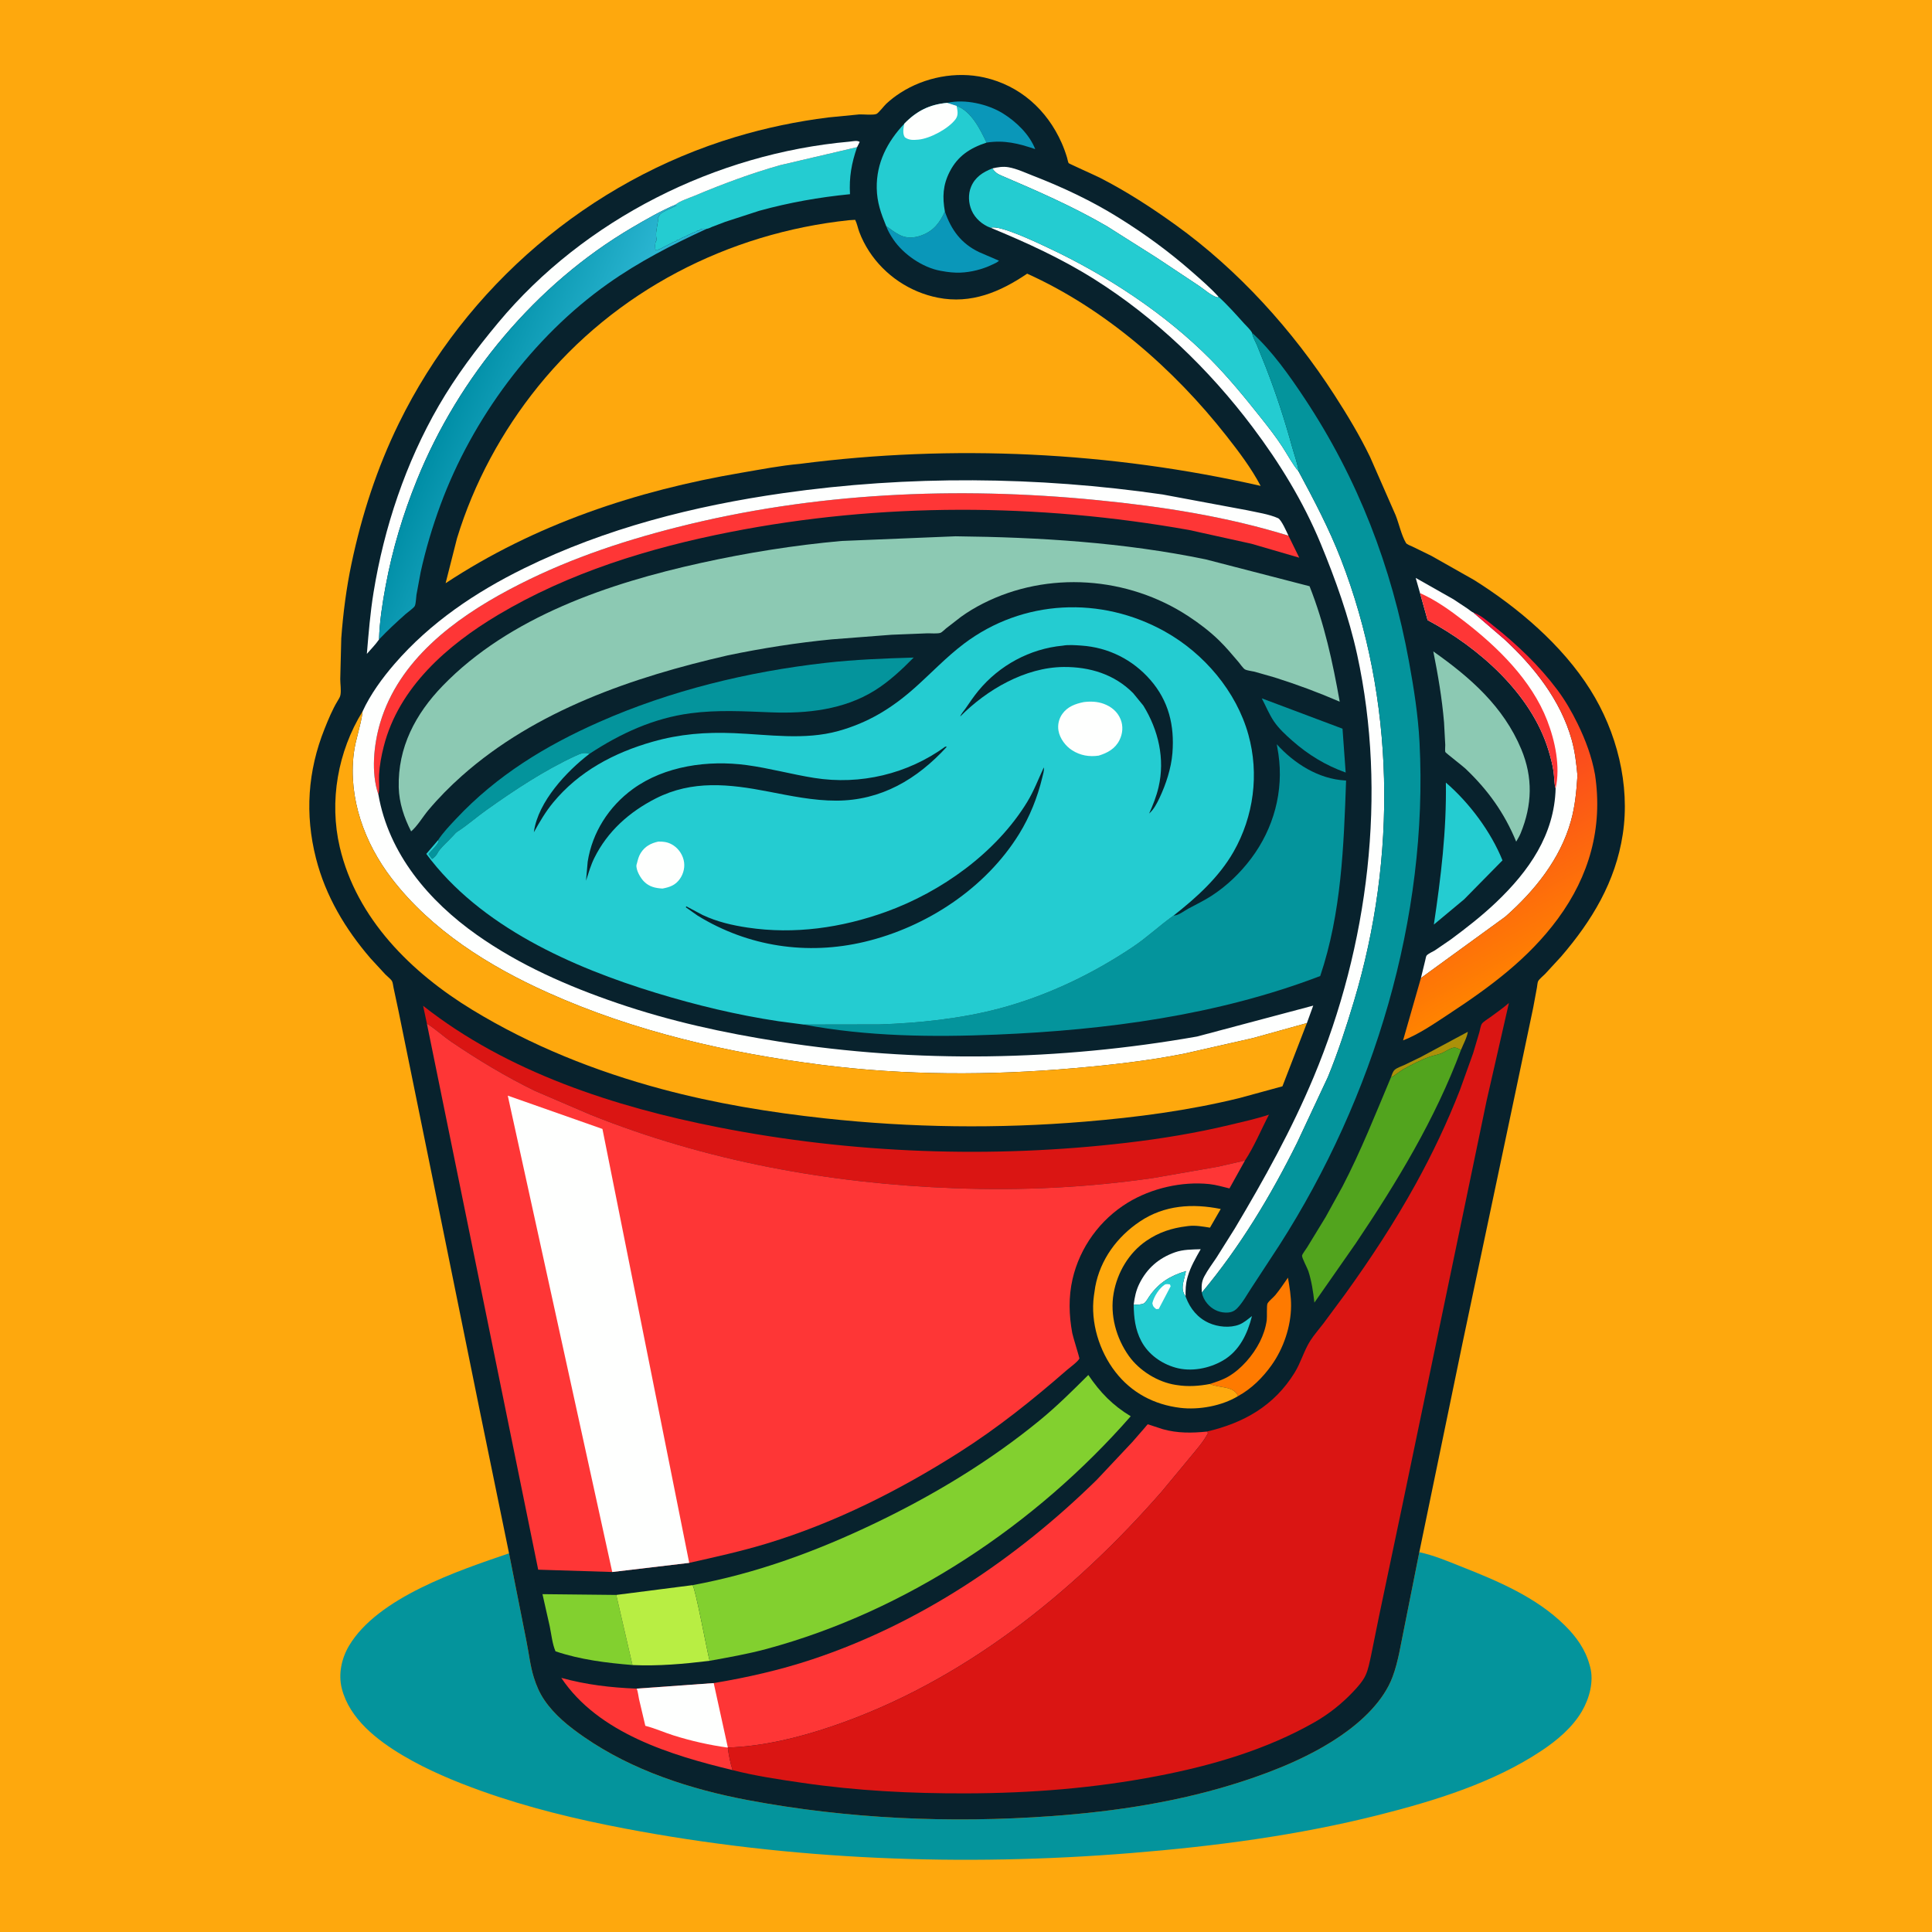
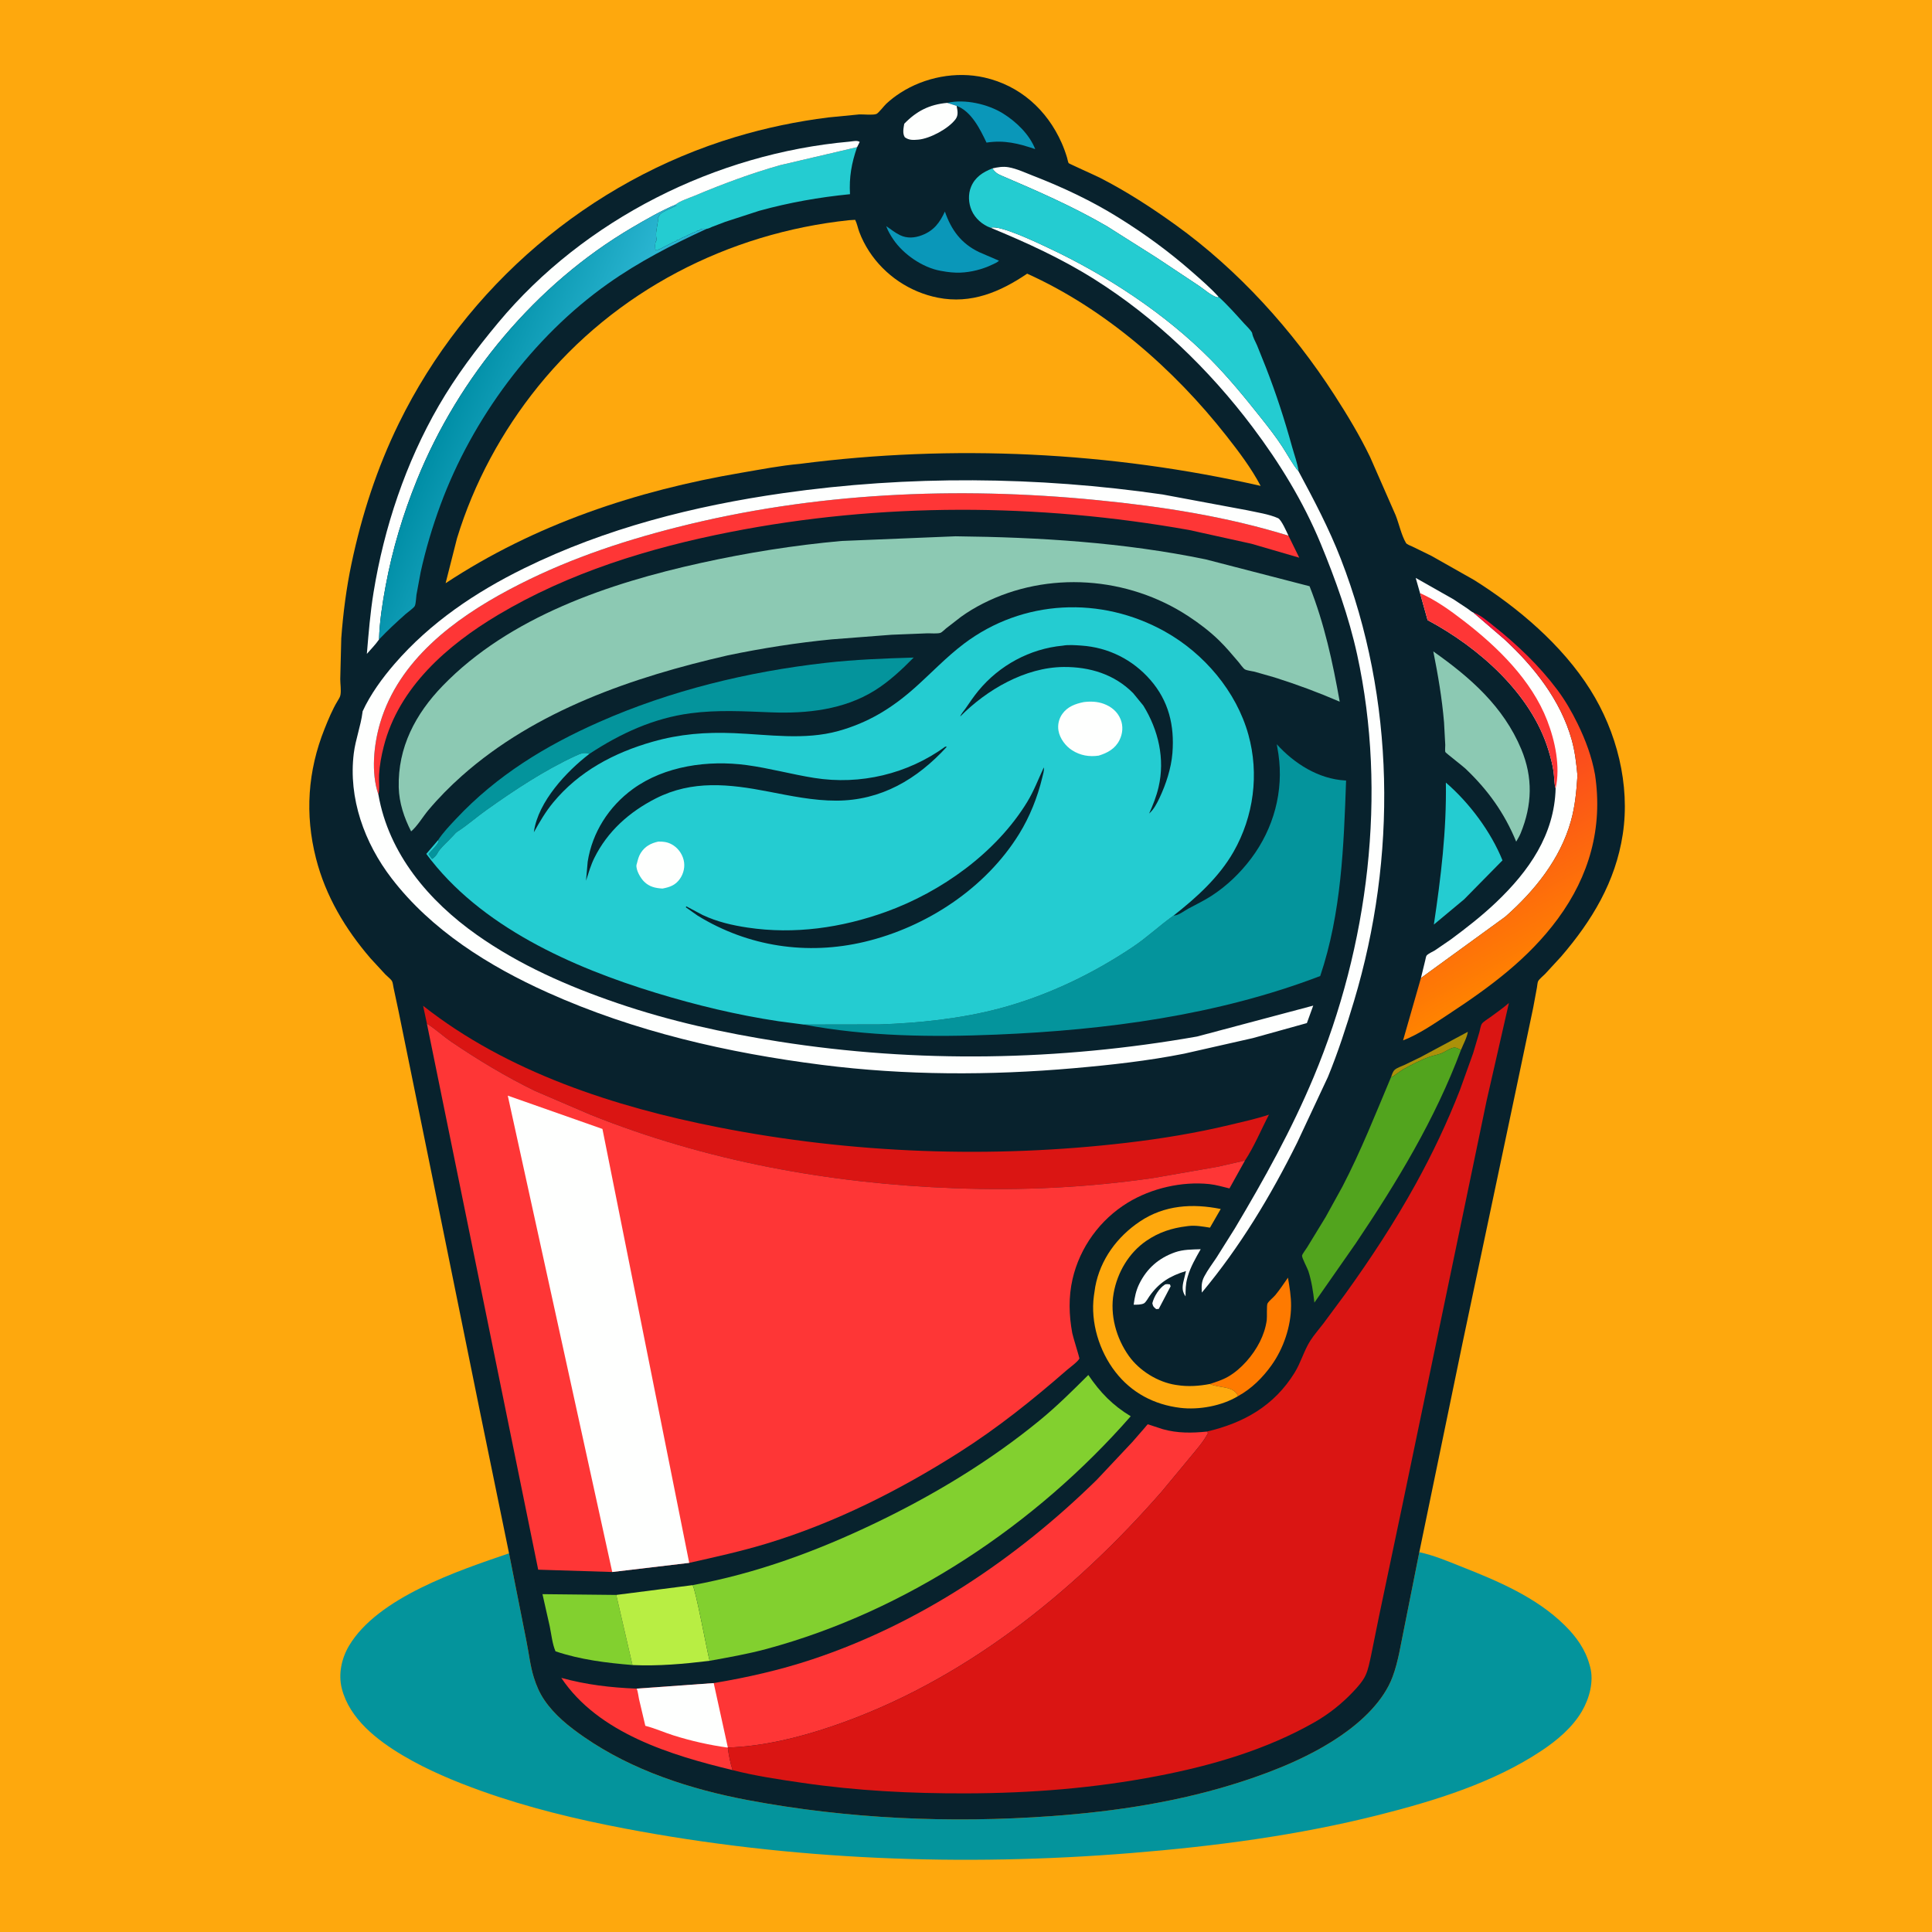
<svg xmlns="http://www.w3.org/2000/svg" version="1.1" style="display: block;" viewBox="0 0 2048 2048" width="1024" height="1024">
  <defs>
    <linearGradient id="Gradient1" gradientUnits="userSpaceOnUse" x1="1629.87" y1="1025.65" x2="1457.25" y2="707.351">
      <stop class="stop0" offset="0" stop-opacity="1" stop-color="rgb(255,131,0)" />
      <stop class="stop1" offset="1" stop-opacity="1" stop-color="rgb(247,19,58)" />
    </linearGradient>
    <linearGradient id="Gradient2" gradientUnits="userSpaceOnUse" x1="481.318" y1="419.257" x2="606.734" y2="472.789">
      <stop class="stop0" offset="0" stop-opacity="1" stop-color="rgb(0,142,166)" />
      <stop class="stop1" offset="1" stop-opacity="1" stop-color="rgb(42,181,209)" />
    </linearGradient>
  </defs>
  <path transform="translate(0,0)" fill="rgb(254,168,13)" d="M -0 -0 L 2048 0 L 2048 2048 L -0 2048 L -0 -0 z" />
  <path transform="translate(0,0)" fill="rgb(4,148,156)" d="M 1504.51 1645.4 C 1519.57 1648.55 1534.17 1654.77 1548.44 1660.42 C 1587.53 1675.88 1628.36 1692.92 1658.73 1722.95 C 1670.95 1735.03 1680.52 1748.27 1685.07 1765 L 1685.59 1766.84 C 1689.79 1782.36 1684.79 1800.51 1676.86 1814.05 C 1666.75 1831.33 1650.46 1844.93 1634 1855.89 C 1583.04 1889.82 1520.62 1909.02 1461.86 1923.86 C 1375.68 1945.61 1287.82 1957.13 1199.37 1964.29 C 1020.29 1978.78 838.592 1971.91 662 1938.26 C 610.654 1928.48 559.644 1916.15 510.384 1898.53 C 481.743 1888.28 453.355 1876.46 427.141 1860.93 C 399.87 1844.78 370.583 1822.11 362.353 1790.01 C 358.44 1774.74 362.021 1757.97 369.983 1744.57 C 400.436 1693.34 485.853 1664.91 539.601 1646.59 L 557.991 1739.29 C 560.629 1752.27 561.982 1765.63 565.936 1778.31 C 568.553 1786.71 572.024 1794.71 576.963 1802 C 587.896 1818.15 603.192 1830.27 619.075 1841.28 C 670.322 1876.78 732.124 1896.8 793.03 1908.25 C 898.659 1928.1 1007.42 1932.88 1114.5 1925.15 C 1183.06 1920.2 1250.92 1909.81 1316.42 1888.53 C 1352.97 1876.66 1390.3 1861.32 1422.04 1839.42 C 1443.95 1824.31 1466.74 1802.92 1476.2 1777.52 C 1482.41 1760.87 1484.95 1742.47 1488.62 1725.11 L 1504.51 1645.4 z" />
  <path transform="translate(0,0)" fill="rgb(8,34,45)" d="M 539.601 1646.59 L 508.641 1495.73 L 456.125 1237 L 422.455 1071.76 L 417.17 1047 C 416.74 1045.1 416.432 1041.51 415.516 1039.99 C 414.176 1037.77 410.373 1034.89 408.5 1032.94 L 392.771 1015.88 C 365.965 984.744 345.139 949.873 334.942 909.817 C 323.078 863.209 326.174 817.288 344.033 772.643 C 348.004 762.716 352.342 752.139 357.888 742.995 C 359.119 740.966 360.518 738.891 360.915 736.5 C 361.772 731.34 360.679 725.089 360.685 719.785 L 361.761 676.636 C 363.709 650.094 367.134 623.434 372.624 597.389 C 383.446 546.038 399.647 496.031 422.763 448.845 C 493.996 303.439 624.35 191.929 779.557 145.226 C 811.841 135.512 844.97 128.599 878.437 124.456 L 910.5 121.319 C 915.285 121.037 924.815 122.283 928.981 120.84 C 931.088 120.11 937.291 112.022 939.464 110.001 C 944.066 105.721 949.047 101.907 954.323 98.498 C 980.124 81.83 1013.39 75.354 1043.46 82.16 C 1081.22 90.705 1109.82 116.439 1125.37 151.448 C 1127.64 156.562 1129.53 161.84 1131.15 167.192 C 1131.49 168.297 1132.21 172.198 1132.81 172.939 C 1133.34 173.591 1161.76 186.278 1166.21 188.564 C 1194.31 202.984 1220.58 219.994 1246.18 238.422 C 1312.66 286.266 1370.24 350.006 1414.54 418.701 C 1428.26 439.967 1441.41 461.74 1452.4 484.557 L 1479.47 546.258 C 1483.01 555.249 1485.55 567.353 1490.36 575.514 C 1491.32 577.146 1495.33 578.52 1496.98 579.287 L 1517.27 589.19 L 1562.53 614.79 C 1609.43 644.218 1656.02 683.896 1685.73 731.071 C 1713.86 775.738 1728.21 831.826 1720.2 884.396 C 1712.51 934.837 1687.5 976.053 1654.77 1014.1 L 1637.92 1032.38 C 1635.98 1034.4 1631.76 1037.75 1630.5 1040.08 C 1629.78 1041.41 1629.52 1045.26 1629.21 1046.87 L 1625.25 1068.23 L 1606.32 1158.42 L 1550.07 1425 L 1504.51 1645.4 L 1488.62 1725.11 C 1484.95 1742.47 1482.41 1760.87 1476.2 1777.52 C 1466.74 1802.92 1443.95 1824.31 1422.04 1839.42 C 1390.3 1861.32 1352.97 1876.66 1316.42 1888.53 C 1250.92 1909.81 1183.06 1920.2 1114.5 1925.15 C 1007.42 1932.88 898.659 1928.1 793.03 1908.25 C 732.124 1896.8 670.322 1876.78 619.075 1841.28 C 603.192 1830.27 587.896 1818.15 576.963 1802 C 572.024 1794.71 568.553 1786.71 565.936 1778.31 C 561.982 1765.63 560.629 1752.27 557.991 1739.29 L 539.601 1646.59 z" />
  <path transform="translate(0,0)" fill="rgb(171,145,9)" d="M 1474.43 1142.11 L 1474.69 1141.46 C 1475.6 1139 1476.51 1135.63 1478.6 1133.91 C 1481.3 1131.7 1485.31 1130.46 1488.5 1129.01 L 1505.9 1120.6 L 1555.98 1093.73 C 1555.14 1099.78 1550.99 1107.27 1548.66 1113.05 C 1545.67 1111.65 1543.37 1109.78 1539.98 1110.75 C 1535.94 1111.92 1531.99 1114.92 1528.02 1116.52 C 1523.98 1118.14 1519.59 1118.8 1515.48 1120.24 C 1505.91 1123.6 1496.37 1128.59 1487.51 1133.52 C 1483 1136.03 1479.08 1140.01 1474.43 1142.11 z" />
  <path transform="translate(0,0)" fill="rgb(254,255,254)" d="M 1201.75 1383.03 C 1202.75 1375.19 1204.18 1368.1 1207.68 1360.96 C 1215.74 1344.55 1228.29 1333.6 1245.5 1327.51 C 1254.28 1324.4 1263.57 1324.55 1272.78 1324.22 C 1267.6 1333.36 1261.91 1343.1 1259.02 1353.28 L 1258.61 1354.79 C 1256.77 1361.43 1256.71 1367.41 1256.75 1374.25 C 1253.35 1369.3 1253.12 1365.4 1254.3 1359.39 L 1257.2 1347.35 C 1240.37 1352.49 1228.69 1359.55 1218.41 1374.09 C 1217.03 1376.05 1214.7 1380.42 1212.73 1381.56 C 1210.14 1383.08 1204.76 1383.1 1201.75 1383.03 z" />
  <path transform="translate(0,0)" fill="rgb(10,151,185)" d="M 1004.1 109.044 C 1022.63 104.707 1047.23 110.304 1063.27 120.309 C 1077.34 129.08 1091.17 142.389 1097.38 158.073 C 1079.54 152.022 1064.57 148.282 1045.74 151.165 C 1039.08 137.137 1029.7 117.947 1014.02 112.208 L 1004.1 109.044 z" />
-   <path transform="translate(0,0)" fill="rgb(4,148,156)" d="M 1337.55 740.278 L 1423.12 772.437 L 1426.47 818.925 C 1405.02 811.201 1386.92 800.193 1369.77 785.094 C 1362.92 779.056 1355.62 772.333 1350.45 764.736 C 1345.43 757.362 1341.73 748.207 1337.55 740.278 z" />
  <path transform="translate(0,0)" fill="rgb(254,122,0)" d="M 1282.57 1467.07 C 1289.07 1464.9 1295.67 1462.86 1301.65 1459.45 C 1315.65 1451.47 1328.33 1436.68 1335.5 1422.35 C 1339.17 1415.01 1341.68 1407.51 1342.81 1399.37 C 1343.27 1396.1 1342.52 1383.56 1343.65 1381.66 C 1345.41 1378.69 1349.73 1375.52 1352.06 1372.67 C 1356.8 1366.85 1361.01 1360.54 1365.29 1354.37 C 1366.96 1364.13 1368.67 1374.38 1368.6 1384.31 C 1368.45 1406.26 1360.54 1429.52 1347.8 1447.31 C 1338.38 1460.48 1326.68 1472.1 1312.41 1479.93 C 1307.9 1468.79 1292.07 1471.59 1282.57 1467.07 z" />
  <path transform="translate(0,0)" fill="rgb(10,151,185)" d="M 1001.62 224.26 C 1008.46 243.872 1018.83 258.126 1037.91 267.265 L 1058.98 276.352 C 1057.15 278.284 1053.98 279.482 1051.56 280.644 C 1041.47 285.487 1029.15 288.623 1018 288.99 C 1011.35 289.209 1005.02 288.546 998.5 287.312 L 996.752 287.005 C 977.969 283.598 957.687 269.626 947.034 253.949 C 944.058 249.57 941.184 244.716 939.415 239.716 C 944.407 243.016 948.67 246.695 954.132 249.31 C 961.614 252.894 969.566 252.282 977.208 249.365 C 989.874 244.531 996.118 236.136 1001.62 224.26 z" />
  <path transform="translate(0,0)" fill="rgb(254,255,254)" d="M 1051.88 178.546 C 1057.54 177.235 1063.19 176.272 1069 177.273 C 1077.8 178.79 1086.86 183.11 1095.16 186.327 C 1126.34 198.421 1156.84 212.737 1185.27 230.405 C 1213.12 247.704 1239.13 266.658 1263.76 288.302 C 1273.27 296.658 1283.18 305.15 1291.67 314.546 L 1290.55 315.32 C 1283.81 313.407 1276.64 306.762 1270.71 302.827 L 1226.34 273.355 L 1173.49 239.908 C 1137.1 218.761 1099.62 202.417 1061 185.916 C 1056.58 184.026 1054.73 182.486 1051.88 178.546 z" />
  <path transform="translate(0,0)" fill="rgb(36,204,209)" d="M 1532.68 829.576 C 1557.62 851.006 1580.43 881.656 1592.7 912.023 L 1552.04 953.345 L 1519.95 980.068 C 1527.45 929.741 1533.46 880.603 1532.68 829.576 z" />
  <path transform="translate(0,0)" fill="rgb(130,208,47)" d="M 670.432 1765.01 C 642.889 1762.74 615.142 1759.34 588.858 1750.47 C 585.474 1742.63 584.469 1732.37 582.75 1724 L 575.044 1689.87 L 653.254 1690.69 L 670.432 1765.01 z" />
  <path transform="translate(0,0)" fill="rgb(184,238,67)" d="M 653.254 1690.69 L 734.164 1680.32 C 737.484 1685 749.299 1749.1 752.2 1760.53 C 724.89 1763.85 697.986 1766.28 670.432 1765.01 L 653.254 1690.69 z" />
-   <path transform="translate(0,0)" fill="rgb(36,204,209)" d="M 1201.75 1383.03 C 1204.76 1383.1 1210.14 1383.08 1212.73 1381.56 C 1214.7 1380.42 1217.03 1376.05 1218.41 1374.09 C 1228.69 1359.55 1240.37 1352.49 1257.2 1347.35 L 1254.3 1359.39 C 1253.12 1365.4 1253.35 1369.3 1256.75 1374.25 L 1257.14 1375.28 C 1261.69 1387.3 1269.57 1397 1281.44 1402.35 C 1290.98 1406.64 1303.82 1407.97 1313.71 1404.09 C 1318.58 1402.18 1323.02 1398.27 1327.15 1395.07 C 1322.37 1413.86 1313.96 1431.95 1296.42 1442.17 C 1281.75 1450.73 1262.51 1454.45 1245.97 1449.71 C 1230.93 1445.41 1217.22 1435.63 1209.83 1421.65 C 1203.37 1409.44 1201.94 1396.64 1201.75 1383.03 z" />
  <path transform="translate(0,0)" fill="rgb(254,255,254)" d="M 1235.08 1361.5 C 1237.18 1361.08 1238.1 1361.18 1240.17 1361.5 L 1240.92 1363.5 L 1228.32 1387.5 L 1225.62 1387.7 C 1222.82 1385.32 1222.35 1385.25 1221.53 1381.5 C 1223.33 1374.21 1228.7 1365.57 1235.08 1361.5 z" />
  <path transform="translate(0,0)" fill="rgb(254,168,13)" d="M 1312.41 1479.93 C 1295.17 1490.36 1270.92 1494.79 1251 1492.36 C 1223.4 1488.99 1199.49 1476.42 1182.34 1454.27 C 1165.21 1432.15 1155.82 1401.69 1159.56 1373.73 L 1161.01 1364 C 1166.33 1335.23 1184.19 1311.01 1208.34 1294.82 C 1234.37 1277.38 1264.1 1275.54 1294.03 1281.58 L 1282.63 1301.37 C 1275.15 1300.21 1267.46 1298.72 1259.89 1299.62 L 1258 1299.86 C 1242.07 1301.8 1228.35 1306.26 1215.04 1315.42 C 1196.57 1328.11 1184.4 1348.89 1180.52 1370.83 C 1176.43 1393.89 1183.14 1418.39 1196.64 1437.37 C 1207.8 1453.05 1227.32 1465.12 1246.31 1468.05 L 1248 1468.29 C 1259.23 1470.1 1271.46 1469.24 1282.57 1467.07 C 1292.07 1471.59 1307.9 1468.79 1312.41 1479.93 z" />
  <path transform="translate(0,0)" fill="rgb(36,204,209)" d="M 908.553 155.999 C 902.676 172.921 900.006 187.776 901.028 205.852 C 868.346 209.087 836.489 214.714 804.798 223.457 L 768.815 235.153 L 755.061 240.388 C 753.513 240.986 750.741 242.508 749.128 242.561 C 746.858 242.447 743.933 242.032 742 243.51 L 741 244.5 L 739 244.51 L 738 245.5 C 735.357 246.263 733.19 247.543 730.659 248.549 L 728 249.755 L 727 250.5 L 724.359 251.502 L 723.25 252.005 C 721.654 252.687 720.447 253.542 719 254.5 L 717.5 254.51 L 716.505 255.75 L 714 256.51 L 707.25 260.005 C 705.879 260.659 704.578 261.24 703.25 262.005 L 700.51 263.5 L 698 264.51 L 696.5 265.51 L 694.68 264.678 C 694.576 261.753 694.014 258.155 695.443 255.509 L 696.206 254.498 C 695.45 251.542 695.139 248.026 695.728 245.011 L 696.834 237.954 C 697.171 236.039 697.575 234.654 697.418 232.692 L 697.261 231.465 C 697.954 230.306 699.126 227.572 700.064 226.778 C 704.093 223.368 712.085 220.528 716.954 217.996 L 716.717 216.658 C 718.818 213.838 732.445 209.136 736.147 207.579 C 765.744 195.135 796.085 183.806 827 175.083 L 908.553 155.999 z" />
  <path transform="translate(0,0)" fill="rgb(140,201,179)" d="M 1519.36 690.522 C 1558.45 718.075 1593.71 748.899 1612.58 794.125 C 1625.12 824.186 1624.2 853.296 1611.99 883.189 C 1610.74 886.321 1608.9 889.249 1607.24 892.18 C 1594.7 861.731 1577.32 837.5 1553.49 814.819 C 1550.65 812.122 1532.48 798.082 1532.1 797.186 C 1531.61 796.014 1532.08 791.177 1532.04 789.716 L 1530.75 765.822 C 1528.62 740.477 1524.35 715.444 1519.36 690.522 z" />
-   <path transform="translate(0,0)" fill="rgb(36,204,209)" d="M 958.536 131.196 C 971.606 117.675 985.284 110.741 1004.1 109.044 L 1014.02 112.208 C 1029.7 117.947 1039.08 137.137 1045.74 151.165 C 1028.37 156.928 1015.27 165.285 1006.73 182 C 999.495 196.178 998.864 208.809 1001.62 224.26 C 996.118 236.136 989.874 244.531 977.208 249.365 C 969.566 252.282 961.614 252.894 954.132 249.31 C 948.67 246.695 944.407 243.016 939.415 239.716 C 933.817 226.076 929.652 214.545 929.382 199.5 C 928.901 172.699 940.598 150.226 958.536 131.196 z" />
  <path transform="translate(0,0)" fill="rgb(254,255,254)" d="M 958.536 131.196 C 971.606 117.675 985.284 110.741 1004.1 109.044 L 1014.02 112.208 C 1015.01 117.283 1016.21 121.968 1012.88 126.432 C 1005.4 136.428 985.774 146.978 973.331 148.031 C 968.06 148.477 963.596 148.778 959.15 145.5 C 956.452 141.316 957.801 135.803 958.536 131.196 z" />
  <path transform="translate(0,0)" fill="rgb(254,255,254)" d="M 401.792 677.855 C 398.144 683.221 393.137 688.21 388.887 693.151 C 390.714 671.341 392.46 649.623 395.97 628 C 407.16 559.074 430.111 490.503 465.149 430 C 483.298 398.66 505.001 369.834 528.136 342.04 C 619.346 232.47 758.964 162.697 900.514 150.14 C 903.606 149.866 908.937 148.504 911.311 150.5 L 908.553 155.999 L 827 175.083 C 796.085 183.806 765.744 195.135 736.147 207.579 C 732.445 209.136 718.818 213.838 716.717 216.658 C 700.536 223.486 685.016 232.462 669.883 241.34 C 568.199 300.991 486.274 399.393 442.076 508.5 C 427.197 545.23 416.058 582.061 408.803 621.036 C 405.334 639.678 402.315 658.875 401.792 677.855 z" />
  <path transform="translate(0,0)" fill="rgb(254,255,254)" d="M 1505.3 628.706 L 1500.7 612.608 L 1540.77 635.296 L 1556 645.411 C 1557.29 646.297 1560.58 649.131 1561.94 649.401 L 1562.83 650.243 L 1594.67 677.633 C 1626.13 706.661 1654.25 742.191 1666.01 784 C 1669.55 796.562 1670.94 809.17 1672.17 822.11 C 1671.1 838.6 1669.71 854.283 1665.24 870.293 C 1653.97 910.656 1626.69 944.447 1595.7 971.738 L 1506.25 1036.73 L 1510.81 1018 C 1511.08 1017.02 1511.61 1013.75 1512.19 1013.02 C 1513.88 1010.89 1518.56 1008.97 1520.98 1007.48 L 1537.85 995.933 C 1554.43 983.673 1571.01 970.727 1585.96 956.5 C 1620.59 923.53 1647.76 884.988 1649.03 835.735 C 1647.33 830.153 1647.68 823.791 1646.86 818 C 1645.76 810.312 1643.59 802.304 1641.31 794.877 C 1622.89 734.812 1567.08 686.027 1513.32 657.375 L 1505.3 628.706 z" />
  <path transform="translate(0,0)" fill="rgb(254,54,54)" d="M 1505.3 628.706 C 1522.49 636.403 1536.77 646.717 1551.65 658.169 C 1587.42 685.699 1623.54 720.919 1640.12 763.844 C 1648.51 785.571 1654.21 812.63 1649.03 835.735 C 1647.33 830.153 1647.68 823.791 1646.86 818 C 1645.76 810.312 1643.59 802.304 1641.31 794.877 C 1622.89 734.812 1567.08 686.027 1513.32 657.375 L 1505.3 628.706 z" />
  <path transform="translate(0,0)" fill="rgb(82,164,30)" d="M 1474.43 1142.11 C 1479.08 1140.01 1483 1136.03 1487.51 1133.52 C 1496.37 1128.59 1505.91 1123.6 1515.48 1120.24 C 1519.59 1118.8 1523.98 1118.14 1528.02 1116.52 C 1531.99 1114.92 1535.94 1111.92 1539.98 1110.75 C 1543.37 1109.78 1545.67 1111.65 1548.66 1113.05 C 1521.35 1186.34 1480.69 1253.26 1437.23 1317.92 L 1393.32 1380.82 C 1392.03 1369.54 1390.44 1358.36 1386.94 1347.51 C 1385.88 1344.21 1379.92 1333.35 1380.23 1330.97 C 1380.44 1329.39 1384.53 1324.01 1385.58 1322.3 L 1405.32 1289.96 L 1423.12 1257.67 C 1442.71 1219.96 1457.98 1181.17 1474.43 1142.11 z" />
  <path transform="translate(0,0)" fill="url(#Gradient1)" d="M 1561.94 649.401 C 1569.8 652.106 1576.78 658.412 1583.26 663.513 C 1607.86 682.903 1631.73 705.758 1650.55 730.872 C 1659.07 742.236 1666.03 754.236 1672.26 766.994 C 1680.73 784.348 1687.44 802.261 1690.82 821.307 C 1699.18 877.354 1684.83 928.449 1651.37 973.93 C 1620.01 1016.55 1578.96 1046.57 1535.2 1075.33 C 1520.19 1085.19 1504.08 1096.36 1487.31 1102.86 L 1506.25 1036.73 L 1595.7 971.738 C 1626.69 944.447 1653.97 910.656 1665.24 870.293 C 1669.71 854.283 1671.1 838.6 1672.17 822.11 C 1670.94 809.17 1669.55 796.562 1666.01 784 C 1654.25 742.191 1626.13 706.661 1594.67 677.633 L 1562.83 650.243 L 1561.94 649.401 z" />
  <path transform="translate(0,0)" fill="rgb(4,148,156)" d="M 464.273 890.732 C 469.458 882.726 476.846 875.019 483.394 868.043 C 526.465 822.152 577.979 790.607 635.213 765.332 C 710.873 731.921 792.951 711.976 875 702.681 C 906.132 699.154 937.267 697.968 968.554 697.036 C 955.952 709.837 942.44 722.506 927.111 732.028 C 894.399 752.35 855.403 756.572 817.655 755.125 C 788.86 754.021 760.723 752.302 732 756.104 C 692.84 761.287 657.5 777.548 624.828 799.119 C 619.361 797.074 615.132 798.928 609.952 801.325 C 576.727 816.701 544.893 837.822 515.135 859.019 C 505.047 866.205 495.563 874.659 485.192 881.341 C 483.291 882.566 482.263 883.835 480.75 885.505 L 475.078 891.411 C 471.734 894.738 466.028 899.997 464.005 904.005 C 462.778 906.436 460.324 909.178 458 910.5 C 456.693 908.776 455.364 907.107 454.25 905.25 C 456.789 902.074 464.959 894.659 465.08 891.072 L 464.273 890.732 z" />
  <path transform="translate(0,0)" fill="rgb(254,255,254)" d="M 1050.09 241.413 C 1059.55 237.976 1100.76 257.839 1111.1 262.687 C 1172.94 291.672 1235.02 332.341 1283.26 381.002 C 1302.38 400.287 1319.94 421.83 1336.8 443.095 C 1344.64 452.981 1352.48 463.026 1359.38 473.599 C 1365.03 482.264 1370 491.979 1376.67 499.89 C 1392.92 530.122 1408.83 560.282 1421.28 592.352 C 1479.11 741.254 1481.01 908.774 1435.33 1061.1 C 1427.17 1088.31 1418.42 1115.39 1407.62 1141.68 L 1375.01 1211.27 C 1346.94 1267.84 1314.51 1321.66 1274 1370.21 C 1273.64 1363.59 1273.45 1359.07 1276.62 1353.05 C 1280.26 1346.13 1285.19 1339.7 1289.5 1333.17 L 1309.03 1302.1 C 1340.14 1249.9 1369.13 1197.69 1392.63 1141.49 C 1450.51 1003.05 1470.83 841.306 1438.64 693.952 C 1429.92 654.029 1415.54 613.862 1399.95 576.175 C 1381.6 531.822 1356.42 490.738 1327.6 452.499 C 1281.57 391.412 1225.03 336.934 1160.13 296.052 C 1125.22 274.069 1088.14 257.134 1050.09 241.413 z" />
  <path transform="translate(0,0)" fill="url(#Gradient2)" d="M 716.717 216.658 L 716.954 217.996 C 712.085 220.528 704.093 223.368 700.064 226.778 C 699.126 227.572 697.954 230.306 697.261 231.465 L 697.418 232.692 C 697.575 234.654 697.171 236.039 696.834 237.954 L 695.728 245.011 C 695.139 248.026 695.45 251.542 696.206 254.498 L 695.443 255.509 C 694.014 258.155 694.576 261.753 694.68 264.678 L 696.5 265.51 L 698 264.51 L 700.51 263.5 L 703.25 262.005 C 704.578 261.24 705.879 260.659 707.25 260.005 L 714 256.51 L 716.505 255.75 L 717.5 254.51 L 719 254.5 C 720.447 253.542 721.654 252.687 723.25 252.005 L 724.359 251.502 L 727 250.5 L 728 249.755 L 730.659 248.549 C 733.19 247.543 735.357 246.263 738 245.5 L 739 244.51 L 741 244.5 L 742 243.51 C 743.933 242.032 746.858 242.447 749.128 242.561 C 712.186 259.561 677.452 277.329 644.208 300.872 C 564.546 357.284 500.541 444.037 466.888 535.291 C 458.354 558.432 451.225 582.31 445.928 606.406 L 441.469 630.487 C 440.994 633.649 440.949 639.427 439.751 642.256 C 438.895 644.278 431.955 649.183 430 650.92 C 420.218 659.61 410.791 668.333 401.792 677.855 C 402.315 658.875 405.334 639.678 408.803 621.036 C 416.058 582.061 427.197 545.23 442.076 508.5 C 486.274 399.393 568.199 300.991 669.883 241.34 C 685.016 232.462 700.536 223.486 716.717 216.658 z" />
  <path transform="translate(0,0)" fill="rgb(254,54,54)" d="M 401.116 842.299 C 393.139 819.219 396.205 789.055 403.033 766.151 C 422.789 699.879 481.33 656.083 539.768 625.012 C 596.594 594.798 655.578 574.645 717.816 558.881 C 863.016 522.104 1013.93 515.469 1162.67 530.104 C 1231.73 536.899 1299.38 547.353 1365.81 567.83 L 1377.26 591.176 L 1326.5 576.383 L 1260.73 561.856 C 1100.12 533.232 933.879 532.522 773.714 564.032 C 688.182 580.859 603.168 606.979 527.9 651.847 C 474.46 683.702 422.681 728.584 406.782 791.282 C 404.266 801.206 402.37 811.121 401.821 821.362 C 401.472 827.876 402.66 836.108 401.116 842.299 z" />
  <path transform="translate(0,0)" fill="rgb(36,204,209)" d="M 1050.09 241.413 L 1049.93 241.401 C 1041.4 238.308 1033.61 231.489 1029.97 223.084 C 1026.61 215.318 1026.09 205.988 1029.33 198.121 C 1033.6 187.735 1041.86 182.52 1051.88 178.546 C 1054.73 182.486 1056.58 184.026 1061 185.916 C 1099.62 202.417 1137.1 218.761 1173.49 239.908 L 1226.34 273.355 L 1270.71 302.827 C 1276.64 306.762 1283.81 313.407 1290.55 315.32 L 1291.67 314.546 C 1301.26 323.198 1310.03 333.176 1318.69 342.761 C 1321.13 345.462 1325.69 349.623 1327.26 352.814 C 1328.16 357.884 1330.67 361.719 1332.64 366.35 L 1341.9 389.451 C 1352.74 417.19 1361.71 444.862 1369.64 473.562 C 1372.06 482.311 1375.35 490.898 1376.67 499.89 C 1370 491.979 1365.03 482.264 1359.38 473.599 C 1352.48 463.026 1344.64 452.981 1336.8 443.095 C 1319.94 421.83 1302.38 400.287 1283.26 381.002 C 1235.02 332.341 1172.94 291.672 1111.1 262.687 C 1100.76 257.839 1059.55 237.976 1050.09 241.413 z" />
  <path transform="translate(0,0)" fill="rgb(218,21,19)" d="M 452.538 1085.11 L 448.517 1066.19 C 537.638 1136.5 651.766 1173.42 761.75 1195.02 C 903.459 1222.86 1050.94 1228.26 1194.41 1211.39 C 1231.28 1207.06 1268 1201.03 1304.11 1192.35 C 1317.74 1189.07 1331.86 1186.01 1345.16 1181.57 C 1336.96 1197.3 1329.46 1215.52 1319.72 1230.23 L 1290.96 1236.79 L 1223 1248.66 C 1152.44 1258.97 1082.9 1262.23 1011.63 1259.57 C 879.814 1254.66 748.328 1230.82 625.693 1181.55 L 567.115 1156.43 C 536.301 1141.38 507.215 1123.86 478.841 1104.65 C 469.774 1098.51 461.779 1090.93 452.538 1085.11 z" />
  <path transform="translate(0,0)" fill="rgb(254,255,254)" d="M 384.378 754.071 C 392.541 736.172 405.381 718.62 418.208 703.788 C 456.11 659.961 504.181 627.638 555.892 602.263 C 642.02 559.999 735.429 536.278 830.048 522.764 C 963.088 503.763 1099.47 504.941 1232.43 524.169 L 1321.83 540.845 C 1331.98 543.081 1345.35 545.005 1354.79 549.299 C 1358.3 550.895 1363.97 563.902 1365.81 567.83 C 1299.38 547.353 1231.73 536.899 1162.67 530.104 C 1013.93 515.469 863.016 522.104 717.816 558.881 C 655.578 574.645 596.594 594.798 539.768 625.012 C 481.33 656.083 422.789 699.879 403.033 766.151 C 396.205 789.055 393.139 819.219 401.116 842.299 C 412.081 905.125 454.641 955.135 505.531 991.048 C 550.939 1023.09 602.047 1045.49 654.459 1063.38 C 710.79 1082.61 766.817 1094.85 825.531 1104.09 C 972.532 1127.21 1122.42 1124.54 1268.94 1098.76 L 1392.07 1066 L 1385.35 1084.51 L 1328.16 1100.41 L 1255.36 1116.91 C 1216.83 1124.57 1177.35 1128.93 1138.22 1132.35 C 1049.56 1140.11 959.644 1140.04 871.267 1128.81 C 771.42 1116.12 672.797 1093.58 580.685 1052.2 C 518.272 1024.17 457.37 986.096 415.145 931.115 C 386.294 893.549 369.097 846.131 375.038 798.5 C 376.874 783.776 382.423 769.656 384.255 755.122 L 384.378 754.071 z" />
  <path transform="translate(0,0)" fill="rgb(130,208,47)" d="M 734.164 1680.32 C 801.953 1667.85 865.799 1644.28 927.788 1614.57 C 989.542 1584.97 1049.79 1548.67 1102.76 1505.1 C 1120.73 1490.32 1137.2 1473.95 1153.66 1457.53 C 1166.26 1476.1 1179.32 1489.62 1198.61 1501.3 C 1097.88 1616.33 960.808 1707.95 812.5 1747.97 C 792.573 1753.35 772.461 1756.82 752.2 1760.53 C 749.299 1749.1 737.484 1685 734.164 1680.32 z" />
-   <path transform="translate(0,0)" fill="rgb(4,148,156)" d="M 1327.26 352.814 C 1348.42 371.953 1367.11 398.475 1382.76 422.077 C 1439.47 507.562 1475.19 600.64 1493.58 701.307 C 1498.78 729.762 1503.27 758.173 1504.76 787.098 C 1514.3 972.955 1456.19 1163.65 1356.41 1319.59 L 1326.53 1365.27 C 1321.85 1372.34 1317.43 1380.63 1311.57 1386.72 C 1307.86 1390.59 1303.87 1391.61 1298.64 1391.38 C 1291.25 1391.06 1284.54 1387.52 1279.78 1381.89 C 1276.83 1378.39 1274.97 1374.67 1274 1370.21 C 1314.51 1321.66 1346.94 1267.84 1375.01 1211.27 L 1407.62 1141.68 C 1418.42 1115.39 1427.17 1088.31 1435.33 1061.1 C 1481.01 908.774 1479.11 741.254 1421.28 592.352 C 1408.83 560.282 1392.92 530.122 1376.67 499.89 C 1375.35 490.898 1372.06 482.311 1369.64 473.562 C 1361.71 444.862 1352.74 417.19 1341.9 389.451 L 1332.64 366.35 C 1330.67 361.719 1328.16 357.884 1327.26 352.814 z" />
  <path transform="translate(0,0)" fill="rgb(4,148,156)" d="M 1244.1 970.482 L 1245.42 970.397 C 1249.72 969.984 1255.65 965.363 1259.5 963.282 C 1267.85 958.767 1276.31 954.757 1284.3 949.578 C 1300.51 939.079 1314.68 925.45 1326.27 910.032 C 1350.18 878.222 1360.96 838.674 1355.16 799.188 L 1353.44 788.924 C 1371.97 809.471 1397.82 825.818 1426.08 827.346 L 1426.91 827.381 C 1424.43 897.114 1421.99 967.787 1399.48 1034.63 C 1290.59 1076.25 1172.59 1091.89 1056.73 1096.71 C 988.429 1099.56 919.194 1098.79 851.867 1086.05 L 932.224 1085.92 C 973.987 1084.56 1019.12 1079.78 1059.5 1069.01 C 1109.86 1055.59 1157.47 1032.81 1200.72 1003.89 C 1215.39 994.084 1228.21 982.017 1242.44 971.675 L 1244.1 970.482 z" />
  <path transform="translate(0,0)" fill="rgb(254,54,54)" d="M 756.568 1784.15 C 791.946 1778.24 826.938 1770.32 861 1759 C 974.953 1721.11 1077.3 1652.36 1162.65 1568.65 L 1200.31 1528.6 L 1213.44 1513.52 C 1213.88 1513.02 1216.32 1509.93 1216.66 1509.79 C 1216.8 1509.73 1231.3 1514.63 1232.74 1515.03 C 1248.2 1519.35 1263.48 1519.15 1279.27 1517.53 L 1280.65 1518.83 C 1276.11 1528.09 1267.78 1537.18 1261.27 1545.22 L 1231.33 1581.32 C 1136.69 1689.52 1019.45 1783.32 882 1829.96 C 846.585 1841.98 808.91 1851.23 771.435 1852.5 C 772.636 1860.67 773.991 1868.51 776.563 1876.38 C 711.418 1860.62 634.259 1837.4 594.99 1778.61 C 621.633 1785.94 647.33 1788.93 674.872 1790.02 L 756.568 1784.15 z" />
  <path transform="translate(0,0)" fill="rgb(254,255,254)" d="M 674.872 1790.02 L 756.568 1784.15 L 771.571 1852.54 C 752.145 1849.89 732.479 1845.45 713.799 1839.55 C 703.897 1836.42 694.105 1831.98 684.073 1829.43 L 677.355 1800.94 C 676.65 1797.88 676.245 1792.72 674.872 1790.02 z" />
-   <path transform="translate(0,0)" fill="rgb(254,168,13)" d="M 384.378 754.071 L 384.255 755.122 C 382.423 769.656 376.874 783.776 375.038 798.5 C 369.097 846.131 386.294 893.549 415.145 931.115 C 457.37 986.096 518.272 1024.17 580.685 1052.2 C 672.797 1093.58 771.42 1116.12 871.267 1128.81 C 959.644 1140.04 1049.56 1140.11 1138.22 1132.35 C 1177.35 1128.93 1216.83 1124.57 1255.36 1116.91 L 1328.16 1100.41 L 1385.35 1084.51 L 1359.44 1151.53 L 1313.8 1164 C 1259.7 1177.27 1204.94 1184.44 1149.5 1189.03 C 1057.79 1196.63 966.051 1195.45 874.543 1185.52 C 816.174 1179.18 758.293 1169.7 701.54 1154.48 C 631.202 1135.62 562.981 1108.43 500.701 1070.48 C 436.047 1031.09 377.976 973.936 360.168 897.992 C 348.772 849.388 358.082 796.575 384.378 754.071 z" />
  <path transform="translate(0,0)" fill="rgb(140,201,179)" d="M 1012.97 568.488 C 1101.66 569.479 1190.97 574.958 1278 592.939 L 1388.19 621.432 C 1403.92 661.225 1412.69 701.869 1420.16 743.811 C 1397.51 734.024 1374.67 725.537 1351.13 718.101 L 1330 712.067 C 1327.26 711.377 1322.09 710.878 1319.74 709.609 C 1317.86 708.595 1314.29 703.407 1312.82 701.69 C 1306.14 693.874 1299.55 685.95 1292.17 678.768 C 1282.38 669.244 1271.21 660.768 1259.81 653.27 C 1195.55 611.019 1110.8 604.803 1041.93 639.791 C 1033.89 643.876 1026.03 648.573 1018.72 653.854 L 1002.83 666.161 C 1001.45 667.259 998.539 670.244 997.028 670.803 C 993.904 671.958 986.375 671.244 982.89 671.353 L 945.146 672.856 L 881.668 677.753 C 844.63 681.35 807.756 687.153 771.331 694.739 C 670.89 717.797 568.093 752.78 489.641 822.426 C 476.97 833.675 464.825 845.944 453.951 858.936 C 448.22 865.783 442.498 875.629 435.82 881.314 C 428.386 866.843 423.062 850.956 422.669 834.59 C 421.657 792.363 440.323 756.891 469.228 727.02 C 540.132 653.744 645.728 618.169 743 596.742 C 792.193 585.906 841.803 577.962 891.989 573.452 L 1012.97 568.488 z" />
  <path transform="translate(0,0)" fill="rgb(254,168,13)" d="M 900.133 233.409 L 906.5 233.03 C 908.535 237.068 909.291 241.604 910.868 245.839 C 913.544 253.026 917.154 260.04 921.341 266.461 C 937.901 291.862 964.555 309.724 994.243 315.573 C 1029.5 322.519 1060.27 309.511 1088.83 290.102 C 1171.23 327.193 1244.51 391.358 1299.97 461.949 C 1313.2 478.79 1326.32 496.081 1336.33 515.056 C 1177.19 478.838 1009.88 470.75 847.958 491.713 C 827.25 493.56 806.374 497.648 785.869 501.14 C 674.51 520.107 567.08 555.775 472.359 618.236 L 484.436 570.652 C 502.297 512.114 532.056 457.089 570.5 409.531 C 652.01 308.697 771.74 246.961 900.133 233.409 z" />
  <path transform="translate(0,0)" fill="rgb(218,21,19)" d="M 1279.27 1517.53 C 1318.52 1508.37 1350.63 1490.21 1372.33 1455.12 C 1379 1444.35 1382.3 1431.66 1388.96 1421.23 C 1393 1414.9 1398.27 1408.98 1402.83 1402.99 L 1425.81 1371.95 C 1452.91 1334.35 1478.13 1295.95 1500.56 1255.36 C 1518.28 1223.31 1534.25 1189.65 1547.56 1155.53 L 1561.59 1116.44 L 1568.2 1094.18 C 1568.82 1091.85 1569.58 1087.08 1570.88 1085.19 C 1572.39 1083.02 1577.37 1079.98 1579.55 1078.41 C 1586.36 1073.48 1593.13 1068.68 1599.51 1063.19 L 1575.83 1166.94 L 1551.7 1282.96 L 1486.22 1597.28 L 1461.76 1713.59 L 1453.36 1755.06 C 1451.82 1761.91 1450.51 1769.48 1447.57 1775.85 C 1444.64 1782.21 1439.13 1788.31 1434.36 1793.36 C 1422.58 1805.82 1408.75 1816.88 1393.84 1825.4 C 1342.55 1854.72 1284.74 1871.54 1227.05 1882.65 C 1159.6 1895.64 1092.68 1900.87 1024.08 1901.05 C 965.566 1901.21 908.473 1898.35 850.518 1889.89 C 825.996 1886.32 800.544 1882.57 776.563 1876.38 C 773.991 1868.51 772.636 1860.67 771.435 1852.5 C 808.91 1851.23 846.585 1841.98 882 1829.96 C 1019.45 1783.32 1136.69 1689.52 1231.33 1581.32 L 1261.27 1545.22 C 1267.78 1537.18 1276.11 1528.09 1280.65 1518.83 L 1279.27 1517.53 z" />
  <path transform="translate(0,0)" fill="rgb(254,54,54)" d="M 452.538 1085.11 C 461.779 1090.93 469.774 1098.51 478.841 1104.65 C 507.215 1123.86 536.301 1141.38 567.115 1156.43 L 625.693 1181.55 C 748.328 1230.82 879.814 1254.66 1011.63 1259.57 C 1082.9 1262.23 1152.44 1258.97 1223 1248.66 L 1290.96 1236.79 L 1319.72 1230.23 L 1303.29 1259.78 C 1296.35 1258.11 1289.11 1255.93 1282 1255.18 C 1252.89 1252.11 1220.46 1259.59 1195.45 1274.89 C 1166.09 1292.84 1144.65 1322.3 1136.94 1355.91 C 1132.59 1374.88 1133.13 1394.11 1136.64 1413.15 C 1137.31 1416.8 1144.37 1439.35 1144.21 1439.95 C 1143.47 1442.79 1133.18 1450.35 1130.8 1452.42 C 1094.58 1484.01 1057.56 1513.64 1016.96 1539.45 C 953.472 1579.81 885.599 1614 813.5 1636.01 C 786.285 1644.32 758.337 1650.45 730.594 1656.7 L 648.992 1666.37 L 570.51 1663.93 L 452.538 1085.11 z" />
  <path transform="translate(0,0)" fill="rgb(254,255,254)" d="M 648.992 1666.37 L 538.259 1161.42 L 638.612 1196.73 L 730.594 1656.7 L 648.992 1666.37 z" />
  <path transform="translate(0,0)" fill="rgb(36,204,209)" d="M 624.828 799.119 C 600.624 817.577 570.578 849.722 566.039 881.315 L 565.94 882.219 C 572.073 871.179 578.28 860.522 586.35 850.737 C 613.715 817.557 650.978 797.901 691.692 786.295 C 720.676 778.034 748.086 775.938 778.122 777.168 C 814.601 778.662 852.873 784.851 888.704 774.888 C 920.037 766.176 945.024 750.989 969.27 729.471 C 986.801 713.913 1003.12 696.481 1021.85 682.35 C 1084.25 635.248 1167.1 631.576 1234.9 669.481 C 1276.23 692.592 1310.54 732.771 1323.34 778.758 C 1334.93 820.424 1329.03 865.409 1307.61 902.933 C 1292.24 929.862 1268.29 951.555 1244.1 970.482 L 1242.44 971.675 C 1228.21 982.017 1215.39 994.084 1200.72 1003.89 C 1157.47 1032.81 1109.86 1055.59 1059.5 1069.01 C 1019.12 1079.78 973.987 1084.56 932.224 1085.92 L 851.867 1086.05 L 825.152 1082.54 C 781.201 1075.91 738.049 1065.52 695.556 1052.55 C 606.641 1025.4 508.733 982.158 451.896 905.165 L 464.273 890.732 L 465.08 891.072 C 464.959 894.659 456.789 902.074 454.25 905.25 C 455.364 907.107 456.693 908.776 458 910.5 C 460.324 909.178 462.778 906.436 464.005 904.005 C 466.028 899.997 471.734 894.738 475.078 891.411 L 480.75 885.505 C 482.263 883.835 483.291 882.566 485.192 881.341 C 495.563 874.659 505.047 866.205 515.135 859.019 C 544.893 837.822 576.727 816.701 609.952 801.325 C 615.132 798.928 619.361 797.074 624.828 799.119 z" />
  <path transform="translate(0,0)" fill="rgb(254,255,254)" d="M 697.799 892.129 C 702.544 891.923 707.324 892.592 711.597 894.809 C 718.12 898.194 722.901 904.45 724.676 911.558 C 726.396 918.45 724.776 925.778 720.768 931.551 C 716.05 938.349 710.025 940.441 702.249 941.913 C 694.657 941.431 688.525 940.117 682.887 934.682 C 679.168 931.098 673.896 922.265 674.713 916.76 L 675.192 915.106 C 676.216 911.211 676.995 907.749 679.164 904.274 C 683.592 897.183 689.901 893.869 697.799 892.129 z" />
  <path transform="translate(0,0)" fill="rgb(254,255,254)" d="M 1148.84 744.236 C 1155.86 743.344 1163.33 743.6 1170 746.073 C 1178.07 749.065 1184.59 754.381 1187.88 762.501 C 1190.8 769.704 1190.13 777.583 1186.72 784.5 C 1182.2 793.671 1174.03 798.127 1164.67 800.999 C 1154.52 802.449 1145.25 800.866 1136.57 795.374 C 1129.55 790.936 1123.4 782.763 1122.02 774.5 C 1120.99 768.398 1122.43 762.01 1125.98 756.951 C 1131.51 749.076 1139.85 746.057 1148.84 744.236 z" />
  <path transform="translate(0,0)" fill="rgb(8,34,45)" d="M 1126.63 684.408 C 1132.4 683.293 1140.45 683.95 1146.35 684.35 C 1174.88 686.281 1200.63 699.169 1219.4 720.69 C 1238.87 743.021 1245.13 769.041 1242.82 798.26 C 1241.54 814.38 1236 831.29 1229.12 845.844 C 1226.37 851.66 1223.08 858.12 1218.15 862.351 C 1222.22 853.261 1225.83 844.24 1228.1 834.516 C 1235.14 804.445 1227.95 773.851 1211.99 747.972 L 1201.21 734.793 C 1181.4 714.743 1155.14 706.81 1127.46 707.037 C 1086.65 707.371 1045.84 731.269 1017.92 759.471 C 1018.68 756.876 1021.74 753.577 1023.31 751.296 C 1027.78 744.823 1032.11 738.339 1037.12 732.262 C 1059.4 705.213 1091.76 687.684 1126.63 684.408 z" />
  <path transform="translate(0,0)" fill="rgb(8,34,45)" d="M 1106.47 813.5 C 1107.11 816.58 1105.5 821.474 1104.75 824.603 C 1099.84 845.073 1091.54 865.825 1080.5 883.737 C 1044.88 941.545 982.089 982.767 916.52 998.362 C 855.561 1012.86 793.094 1003.54 739.562 970.634 L 727.036 961.791 L 727.5 960.74 L 744.956 970.005 C 760.157 977.129 775.978 980.803 792.5 983.279 C 842.157 990.72 892.22 983.52 939.237 966.559 C 997.919 945.39 1055.98 903.939 1088.84 850.18 C 1095.93 838.575 1100.73 825.793 1106.47 813.5 z" />
  <path transform="translate(0,0)" fill="rgb(8,34,45)" d="M 1001.99 791.5 L 1003.71 791.575 C 972.199 826.059 934.06 848.652 886.5 848.721 C 862.232 848.756 838.047 843.655 814.313 839.067 C 773.122 831.105 733.856 826.657 695.062 846.431 C 667.07 860.7 643.953 881.237 629.932 909.639 C 626.19 917.219 623.803 925.561 621.219 933.594 L 622.964 913.5 C 627.792 882.419 645.412 854.94 670.78 836.45 C 704.593 811.804 750.754 805.541 791.5 811.033 C 815.635 814.287 839.195 820.849 863.251 824.663 C 911.936 832.382 962.15 820.45 1001.99 791.5 z" />
</svg>